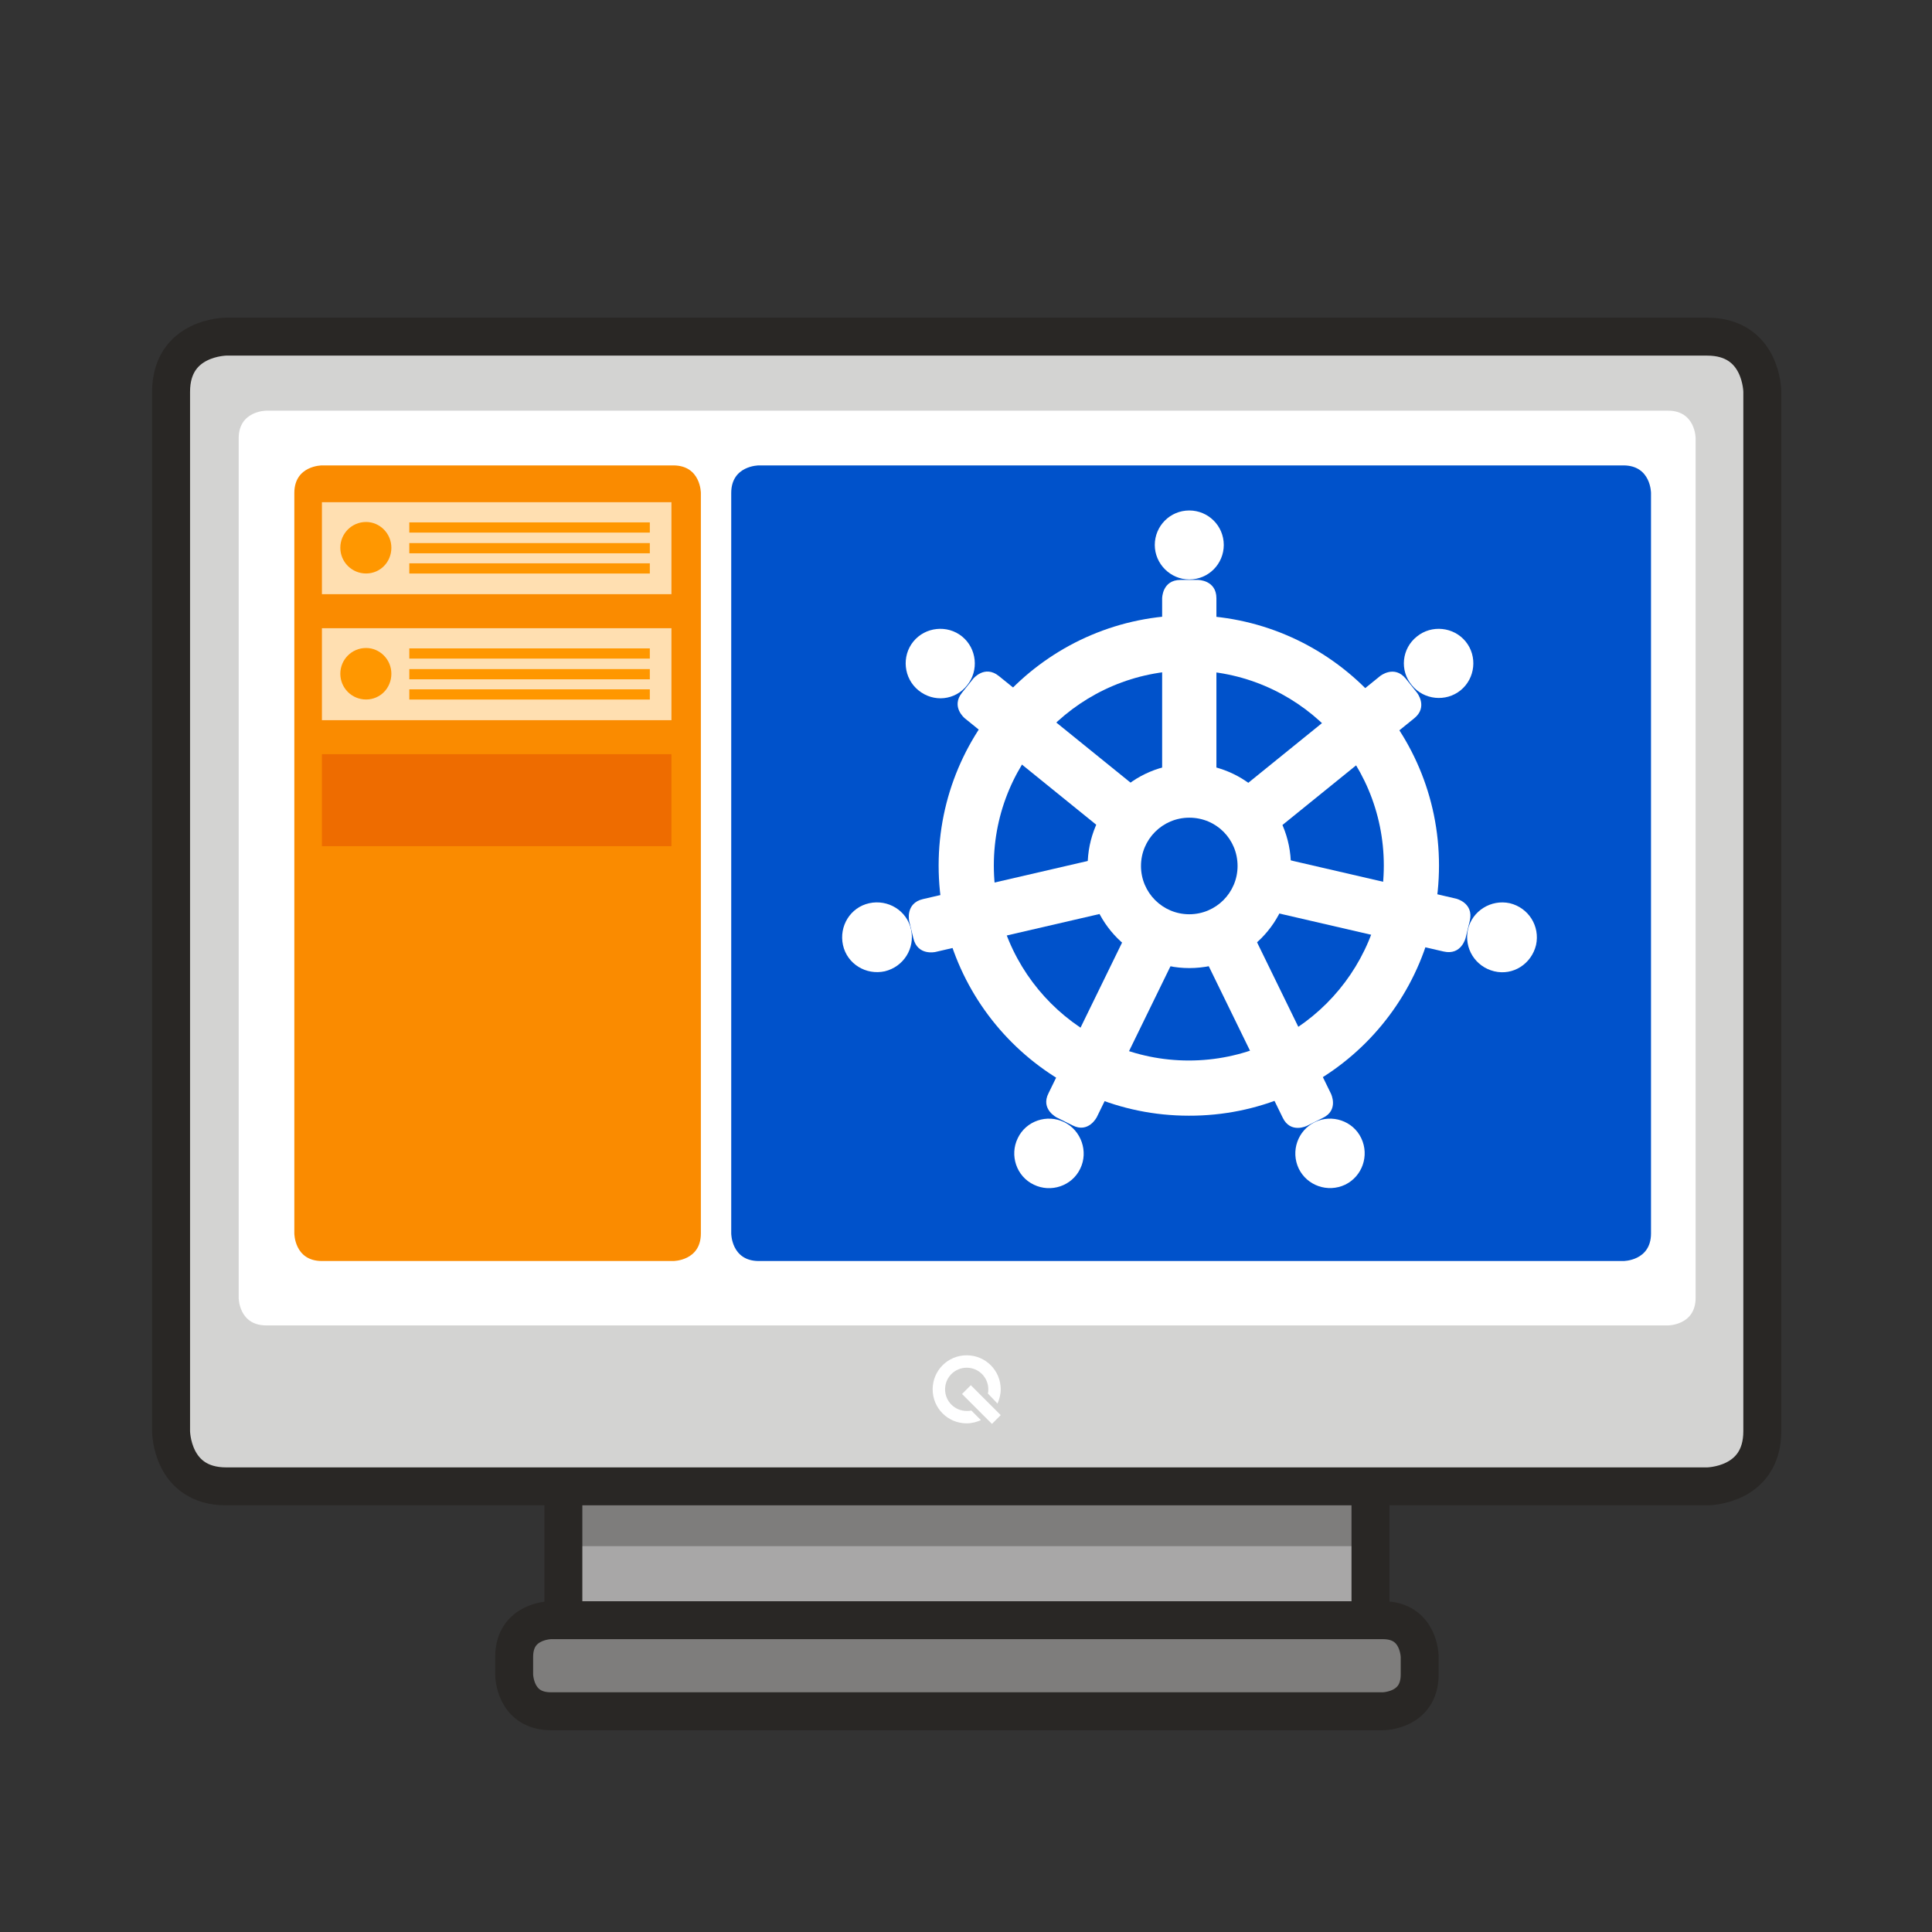
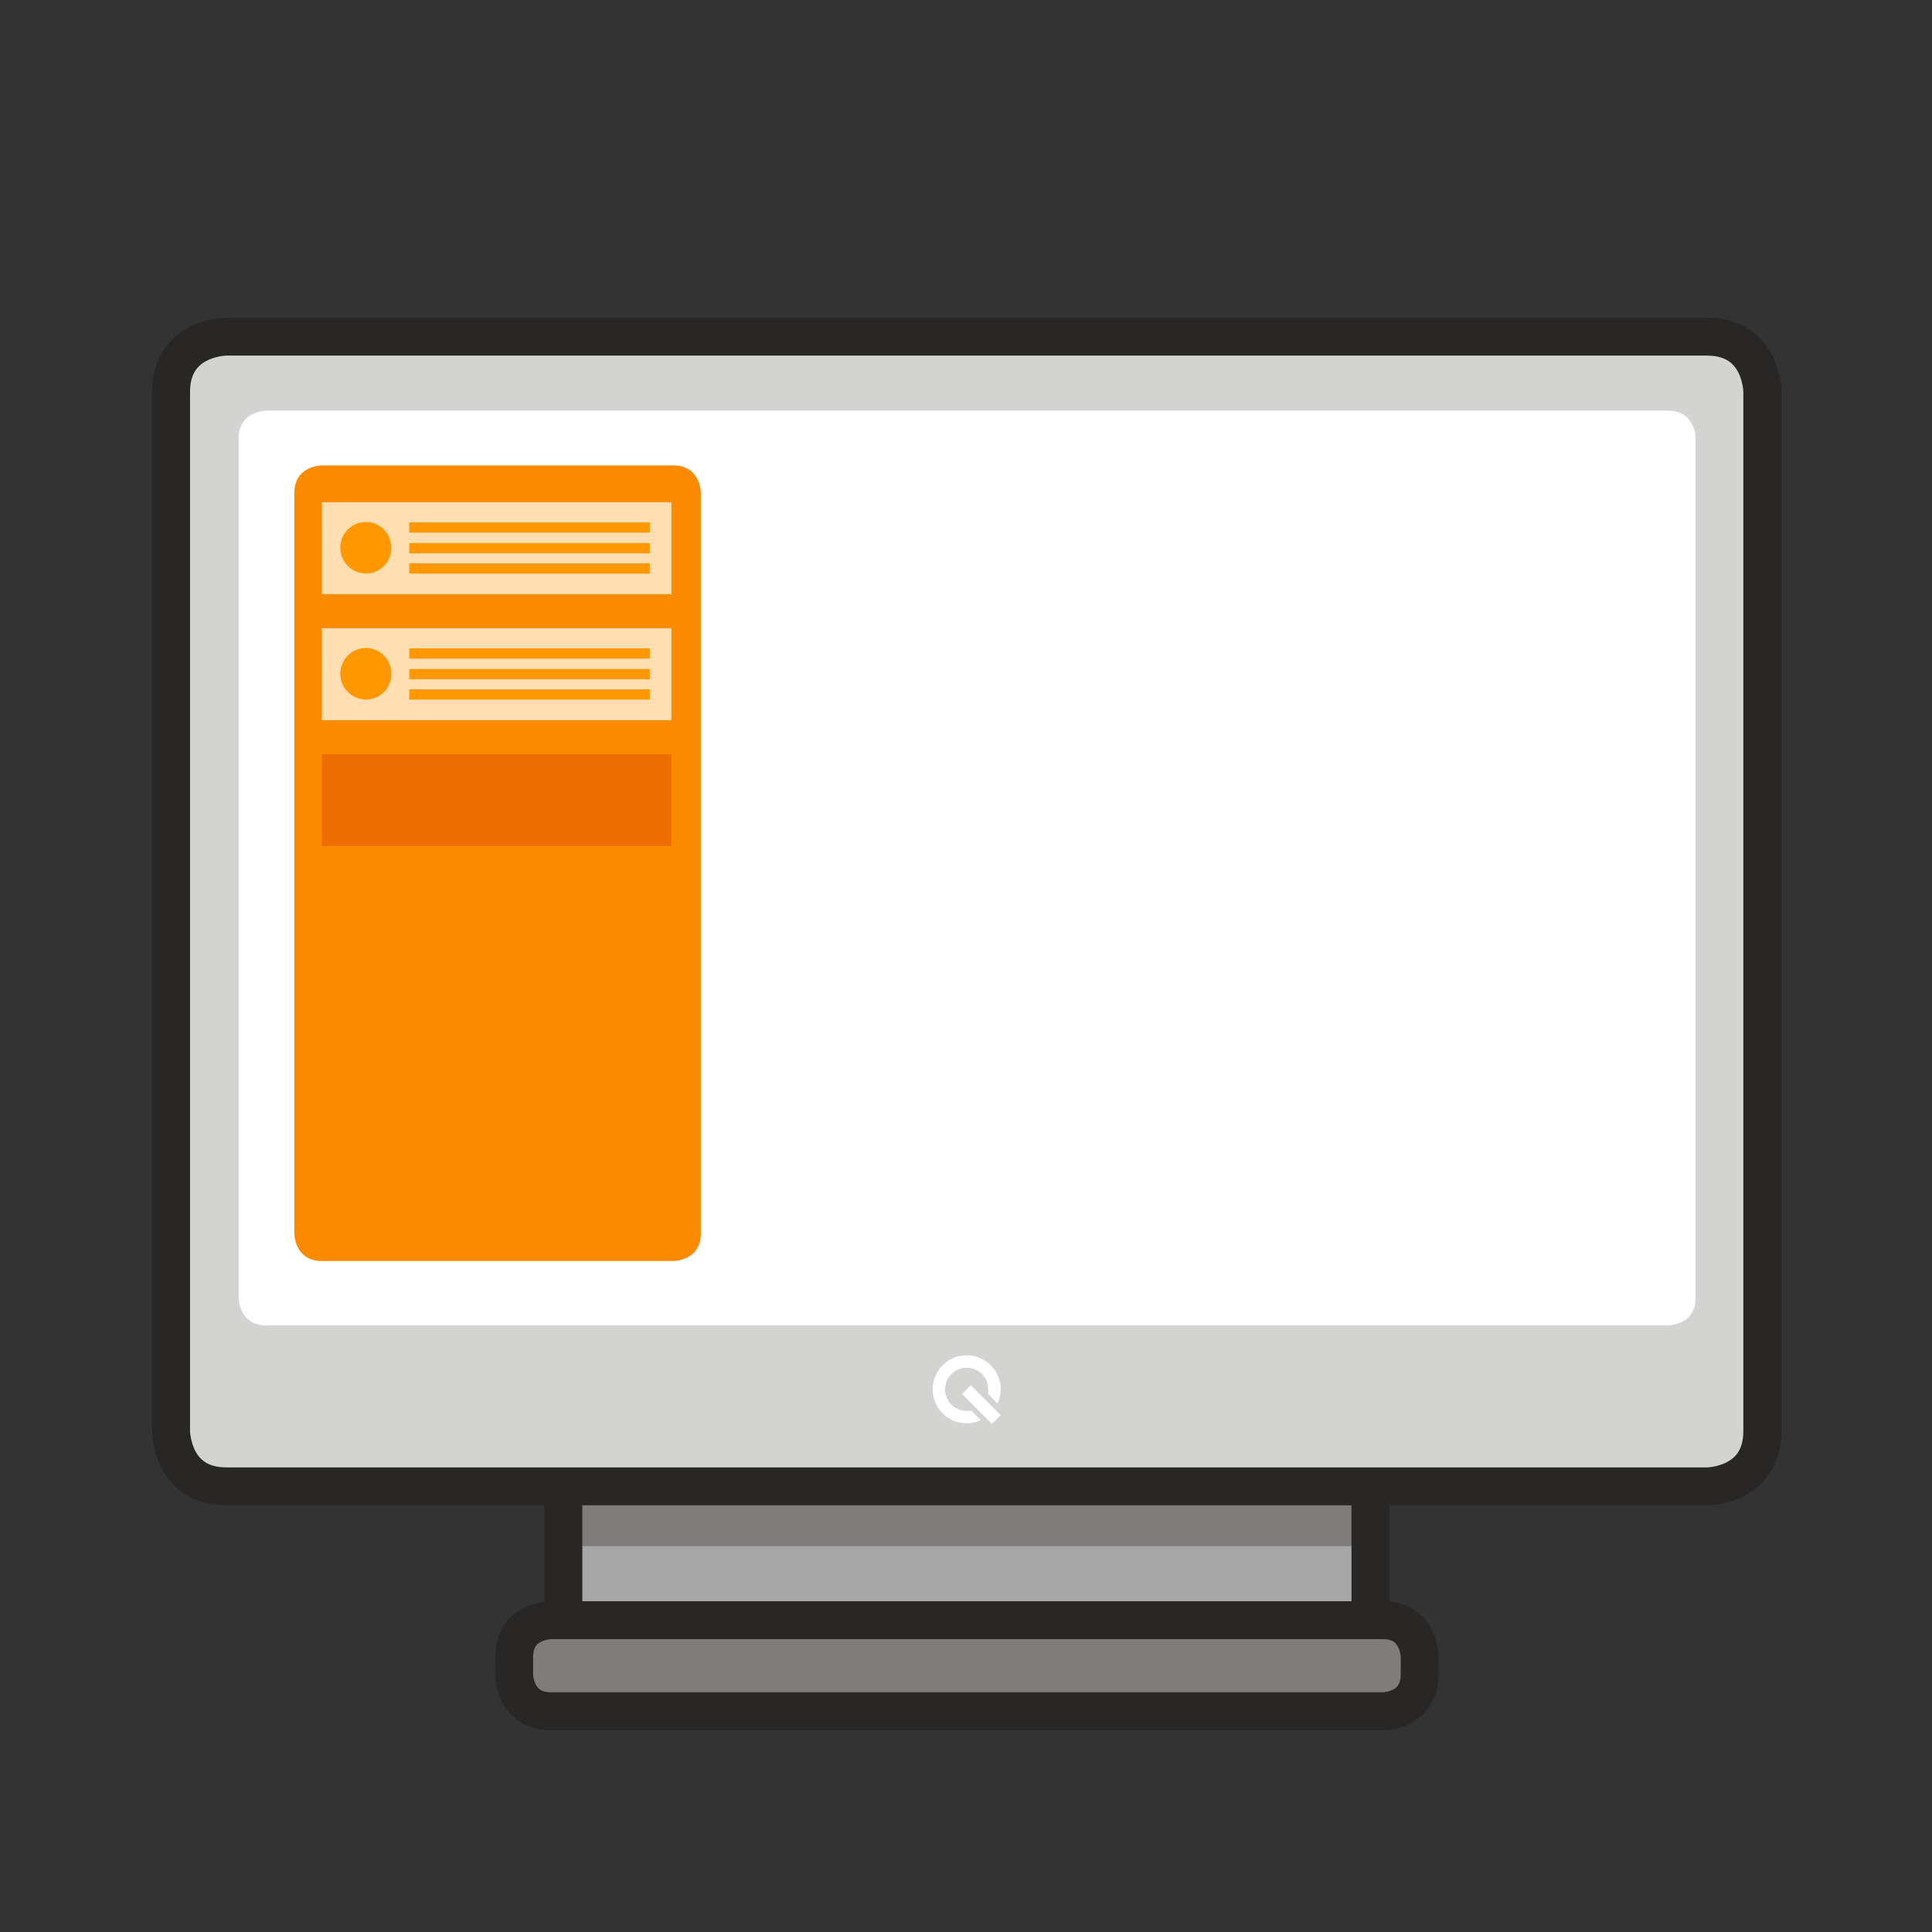
<svg xmlns="http://www.w3.org/2000/svg" xmlns:xlink="http://www.w3.org/1999/xlink" version="1.1" id="Layer_1" x="0px" y="0px" viewBox="0 0 420.1 420.1" style="enable-background:new 0 0 420.1 420.1;" xml:space="preserve">
  <rect x="0" y="0" width="420.1" height="420.1" fill="#333333" stroke="none" />
  <style type="text/css">
	.st0{clip-path:url(#SVGID_2_);fill:#A8A7A7;}
	.st1{clip-path:url(#SVGID_4_);fill:#7E7D7C;}
	.st2{clip-path:url(#SVGID_6_);fill:none;stroke:#292725;stroke-width:8.25;}
	.st3{clip-path:url(#SVGID_6_);fill:#D3D3D2;}
	.st4{clip-path:url(#SVGID_6_);fill:#FFFFFF;}
	.st5{clip-path:url(#SVGID_6_);fill:#7E7D7C;}
	.st6{fill:#FFFFFF;}
	.st7{clip-path:url(#SVGID_8_);fill:#FA8B00;}
	.st8{fill:#FFDFB1;}
	.st9{clip-path:url(#SVGID_10_);fill:#FF9700;}
	.st10{fill:none;stroke:#FF9700;stroke-width:2.22;}
	.st11{clip-path:url(#SVGID_12_);fill:#FF9700;}
	.st12{fill:#EE6C00;}
	.st13{clip-path:url(#SVGID_14_);fill:#FFF2DF;}
	.st14{clip-path:url(#SVGID_16_);fill:#FFF2DF;}
	.st15{clip-path:url(#SVGID_18_);fill:#0052CB;}
	.st16{clip-path:url(#SVGID_18_);fill:#FFFFFF;}
</style>
  <g>
    <defs>
      <rect id="SVGID_1_" x="0" y="0" width="420" height="420" />
    </defs>
    <clipPath id="SVGID_2_">
      <use xlink:href="#SVGID_1_" style="overflow:visible;" />
    </clipPath>
    <path class="st0" d="M134.5,235.3c0,0-12,0-12,12V349c0,0,0,12,12,12H286c0,0,12,0,12-12V247.3c0,0,0-12-12-12H134.5z" />
  </g>
  <g>
    <defs>
      <path id="SVGID_3_" d="M134.5,235.3c0,0-12,0-12,12V349c0,0,0,12,12,12H286c0,0,12,0,12-12V247.3c0,0,0-12-12-12H134.5z" />
    </defs>
    <clipPath id="SVGID_4_">
      <use xlink:href="#SVGID_3_" style="overflow:visible;" />
    </clipPath>
    <path class="st1" d="M100,306.2c0,0-12,0-12,12v6c0,0,0,12,12,12h226c0,0,12,0,12-12v-6c0,0,0-12-12-12H100z" />
  </g>
  <g>
    <defs>
      <rect id="SVGID_5_" x="0" y="0" width="420" height="420" />
    </defs>
    <clipPath id="SVGID_6_">
      <use xlink:href="#SVGID_5_" style="overflow:visible;" />
    </clipPath>
    <path class="st2" d="M134.5,235.3c0,0-12,0-12,12V349c0,0,0,12,12,12H286c0,0,12,0,12-12V247.3c0,0,0-12-12-12H134.5z" />
    <path class="st3" d="M49.2,73.2c0,0-12,0-12,12v226c0,0,0,12,12,12h322c0,0,12,0,12-12v-226c0,0,0-12-12-12H49.2z" />
    <path class="st2" d="M49.2,73.2c0,0-12,0-12,12v226c0,0,0,12,12,12h322c0,0,12,0,12-12v-226c0,0,0-12-12-12H49.2z" />
    <path class="st4" d="M57.9,89.3c0,0-6,0-6,6v186.9c0,0,0,6,6,6h304.8c0,0,6,0,6-6V95.3c0,0,0-6-6-6H57.9z" />
    <path class="st5" d="M119.8,352.3c0,0-8,0-8,8v3.8c0,0,0,8,8,8h180.9c0,0,8,0,8-8v-3.8c0,0,0-8-8-8H119.8z" />
    <path class="st2" d="M119.8,352.3c0,0-8,0-8,8v3.8c0,0,0,8,8,8h180.9c0,0,8,0,8-8v-3.8c0,0,0-8-8-8H119.8z" />
    <path class="st4" d="M216.9,305.2c0.4-0.9,0.7-2,0.7-3.1c0-4.1-3.3-7.4-7.4-7.4c-4.1,0-7.4,3.3-7.4,7.4c0,4.1,3.3,7.4,7.4,7.4   c1.1,0,2.2-0.3,3.1-0.7l-2.1-2.1c-0.3,0.1-0.7,0.1-1,0.1c-2.6,0-4.7-2.1-4.7-4.7c0-2.6,2.1-4.7,4.7-4.7c2.6,0,4.7,2.1,4.7,4.7   c0,0.3,0,0.6-0.1,0.9L216.9,305.2z" />
  </g>
  <rect x="212.1" y="300.8" transform="matrix(0.707 -0.707 0.707 0.707 -153.432 240.403)" class="st6" width="2.7" height="9.2" />
  <g>
    <defs>
      <rect id="SVGID_7_" x="0" y="0" width="420" height="420" />
    </defs>
    <clipPath id="SVGID_8_">
      <use xlink:href="#SVGID_7_" style="overflow:visible;" />
    </clipPath>
    <path class="st7" d="M70,101.2c0,0-6,0-6,6v161c0,0,0,6,6,6h76.4c0,0,6,0,6-6v-161c0,0,0-6-6-6H70z" />
  </g>
  <rect x="70" y="109.2" class="st8" width="76" height="20" />
  <g>
    <defs>
      <rect id="SVGID_9_" x="0" y="0" width="420" height="420" />
    </defs>
    <clipPath id="SVGID_10_">
      <use xlink:href="#SVGID_9_" style="overflow:visible;" />
    </clipPath>
    <path class="st9" d="M79.6,124.7c3.1,0,5.5-2.5,5.5-5.6c0-3.1-2.5-5.6-5.5-5.6c-3.1,0-5.6,2.5-5.6,5.6   C74,122.2,76.5,124.7,79.6,124.7" />
  </g>
  <line class="st10" x1="89" y1="114.7" x2="141.3" y2="114.7" />
  <line class="st10" x1="89" y1="119.2" x2="141.3" y2="119.2" />
  <line class="st10" x1="89" y1="123.6" x2="141.3" y2="123.6" />
  <rect x="70" y="136.6" class="st8" width="76" height="20" />
  <g>
    <defs>
      <rect id="SVGID_11_" x="0" y="0" width="420" height="420" />
    </defs>
    <clipPath id="SVGID_12_">
      <use xlink:href="#SVGID_11_" style="overflow:visible;" />
    </clipPath>
    <path class="st11" d="M79.6,152.1c3.1,0,5.5-2.5,5.5-5.6c0-3.1-2.5-5.6-5.5-5.6c-3.1,0-5.6,2.5-5.6,5.6   C74,149.6,76.5,152.1,79.6,152.1" />
  </g>
  <line class="st10" x1="89" y1="142.1" x2="141.3" y2="142.1" />
  <line class="st10" x1="89" y1="146.6" x2="141.3" y2="146.6" />
  <line class="st10" x1="89" y1="151" x2="141.3" y2="151" />
  <rect x="70" y="164" class="st12" width="76" height="20" />
  <g>
    <defs>
      <rect id="SVGID_13_" x="0" y="0" width="420" height="420" />
    </defs>
    <clipPath id="SVGID_14_">
      <use xlink:href="#SVGID_13_" style="overflow:visible;" />
    </clipPath>
    <path class="st13" d="M192,201.4" />
  </g>
  <path class="st10" d="M192,201.4" />
  <g>
    <defs>
      <rect id="SVGID_15_" x="0" y="0" width="420" height="420" />
    </defs>
    <clipPath id="SVGID_16_">
      <use xlink:href="#SVGID_15_" style="overflow:visible;" />
    </clipPath>
    <path class="st14" d="M244.3,201.4" />
  </g>
  <path class="st10" d="M244.3,201.4" />
  <g>
    <defs>
-       <rect id="SVGID_17_" x="0" y="0" width="420" height="420" />
-     </defs>
+       </defs>
    <clipPath id="SVGID_18_">
      <use xlink:href="#SVGID_17_" style="overflow:visible;" />
    </clipPath>
-     <path class="st15" d="M165,101.2c0,0-6,0-6,6v161c0,0,0,6,6,6h188c0,0,6,0,6-6v-161c0,0,0-6-6-6H165z" />
    <path class="st16" d="M252.7,130.1c0,0,0-4,4-4h3.8c0,0,4,0,4,4v42.6c0,0,0,4-4,4h-3.8c0,0-4,0-4-4V130.1z" />
    <path class="st16" d="M258.6,126c4.2,0,7.5-3.4,7.5-7.5c0-4.2-3.4-7.5-7.5-7.5c-4.2,0-7.5,3.4-7.5,7.5   C251.1,122.6,254.5,126,258.6,126" />
    <path class="st16" d="M209.8,156.2c0,0-3.1-2.5-0.6-5.6l2.4-3c0,0,2.5-3.1,5.6-0.6l33.1,26.8c0,0,3.1,2.5,0.6,5.6l-2.4,3   c0,0-2.5,3.1-5.6,0.6L209.8,156.2z" />
-     <path class="st16" d="M210.3,149c2.6-3.2,2.1-8-1.1-10.6c-3.2-2.6-8-2.1-10.6,1.1c-2.6,3.2-2.1,8,1.1,10.6   C203,152.8,207.7,152.3,210.3,149" />
+     <path class="st16" d="M210.3,149c2.6-3.2,2.1-8-1.1-10.6c-3.2-2.6-8-2.1-10.6,1.1C203,152.8,207.7,152.3,210.3,149" />
    <path class="st16" d="M203.4,207c0,0-3.9,0.9-4.8-3l-0.9-3.7c0,0-0.9-3.9,3-4.8l41.5-9.6c0,0,3.9-0.9,4.8,3l0.9,3.7   c0,0,0.9,3.9-3,4.8L203.4,207z" />
    <path class="st16" d="M198.1,202.1c-0.9-4.1-5-6.6-9.1-5.7c-4.1,0.9-6.6,5-5.7,9.1c0.9,4.1,5,6.6,9.1,5.7   C196.5,210.2,199,206.2,198.1,202.1" />
    <path class="st16" d="M238.5,242.9c0,0-1.8,3.6-5.3,1.8l-3.4-1.7c0,0-3.6-1.8-1.8-5.3l18.7-38.3c0,0,1.8-3.6,5.3-1.8l3.4,1.7   c0,0,3.6,1.8,1.8,5.3L238.5,242.9z" />
    <path class="st16" d="M231.4,244c-3.7-1.8-8.3-0.3-10.1,3.5c-1.8,3.7-0.3,8.3,3.5,10.1c3.7,1.8,8.3,0.3,10.1-3.5   C236.7,250.4,235.1,245.8,231.4,244" />
    <path class="st16" d="M289.4,237.8c0,0,1.8,3.6-1.8,5.3l-3.4,1.7c0,0-3.6,1.8-5.3-1.8l-18.7-38.3c0,0-1.8-3.6,1.8-5.3l3.4-1.7   c0,0,3.6-1.8,5.3,1.8L289.4,237.8z" />
    <path class="st16" d="M285.9,244c-3.7,1.8-5.3,6.3-3.5,10.1c1.8,3.7,6.3,5.3,10.1,3.5c3.7-1.8,5.3-6.3,3.5-10.1   C294.2,243.7,289.6,242.2,285.9,244" />
    <path class="st16" d="M316.6,195.4c0,0,3.9,0.9,3,4.8l-0.9,3.7c0,0-0.9,3.9-4.8,3l-41.5-9.6c0,0-3.9-0.9-3-4.8l0.9-3.7   c0,0,0.9-3.9,4.8-3L316.6,195.4z" />
    <path class="st16" d="M319.2,202.1c-0.9,4.1,1.6,8.1,5.7,9.1s8.1-1.6,9.1-5.7c0.9-4.1-1.6-8.1-5.7-9.1   C324.2,195.5,320.1,198.1,319.2,202.1" />
    <path class="st16" d="M300.1,147c0,0,3.1-2.5,5.6,0.6l2.4,3c0,0,2.5,3.1-0.6,5.6L274.4,183c0,0-3.1,2.5-5.6-0.6l-2.4-3   c0,0-2.5-3.1,0.6-5.6L300.1,147z" />
    <path class="st16" d="M307,149c2.6,3.2,7.4,3.7,10.6,1.1c3.2-2.6,3.7-7.4,1.1-10.6c-2.6-3.2-7.4-3.7-10.6-1.1   C304.8,141,304.3,145.8,307,149" />
    <path class="st16" d="M300.9,188.2c0,23.4-19,42.4-42.4,42.4c-23.4,0-42.4-19-42.4-42.4s19-42.4,42.4-42.4   C281.9,145.8,300.9,164.8,300.9,188.2 M312.9,188.2c0-30.1-24.4-54.4-54.4-54.4c-30.1,0-54.4,24.4-54.4,54.4   c0,30.1,24.4,54.4,54.4,54.4C288.6,242.7,312.9,218.3,312.9,188.2" />
    <path class="st16" d="M269.1,188.3c0,5.8-4.7,10.5-10.5,10.5c-5.8,0-10.5-4.7-10.5-10.5c0-5.8,4.7-10.5,10.5-10.5   C264.5,177.8,269.1,182.5,269.1,188.3 M280.7,188.3c0-12.3-9.9-22.2-22.1-22.2c-12.2,0-22.1,9.9-22.1,22.2   c0,12.3,9.9,22.2,22.1,22.2C270.9,210.5,280.7,200.6,280.7,188.3" />
  </g>
</svg>